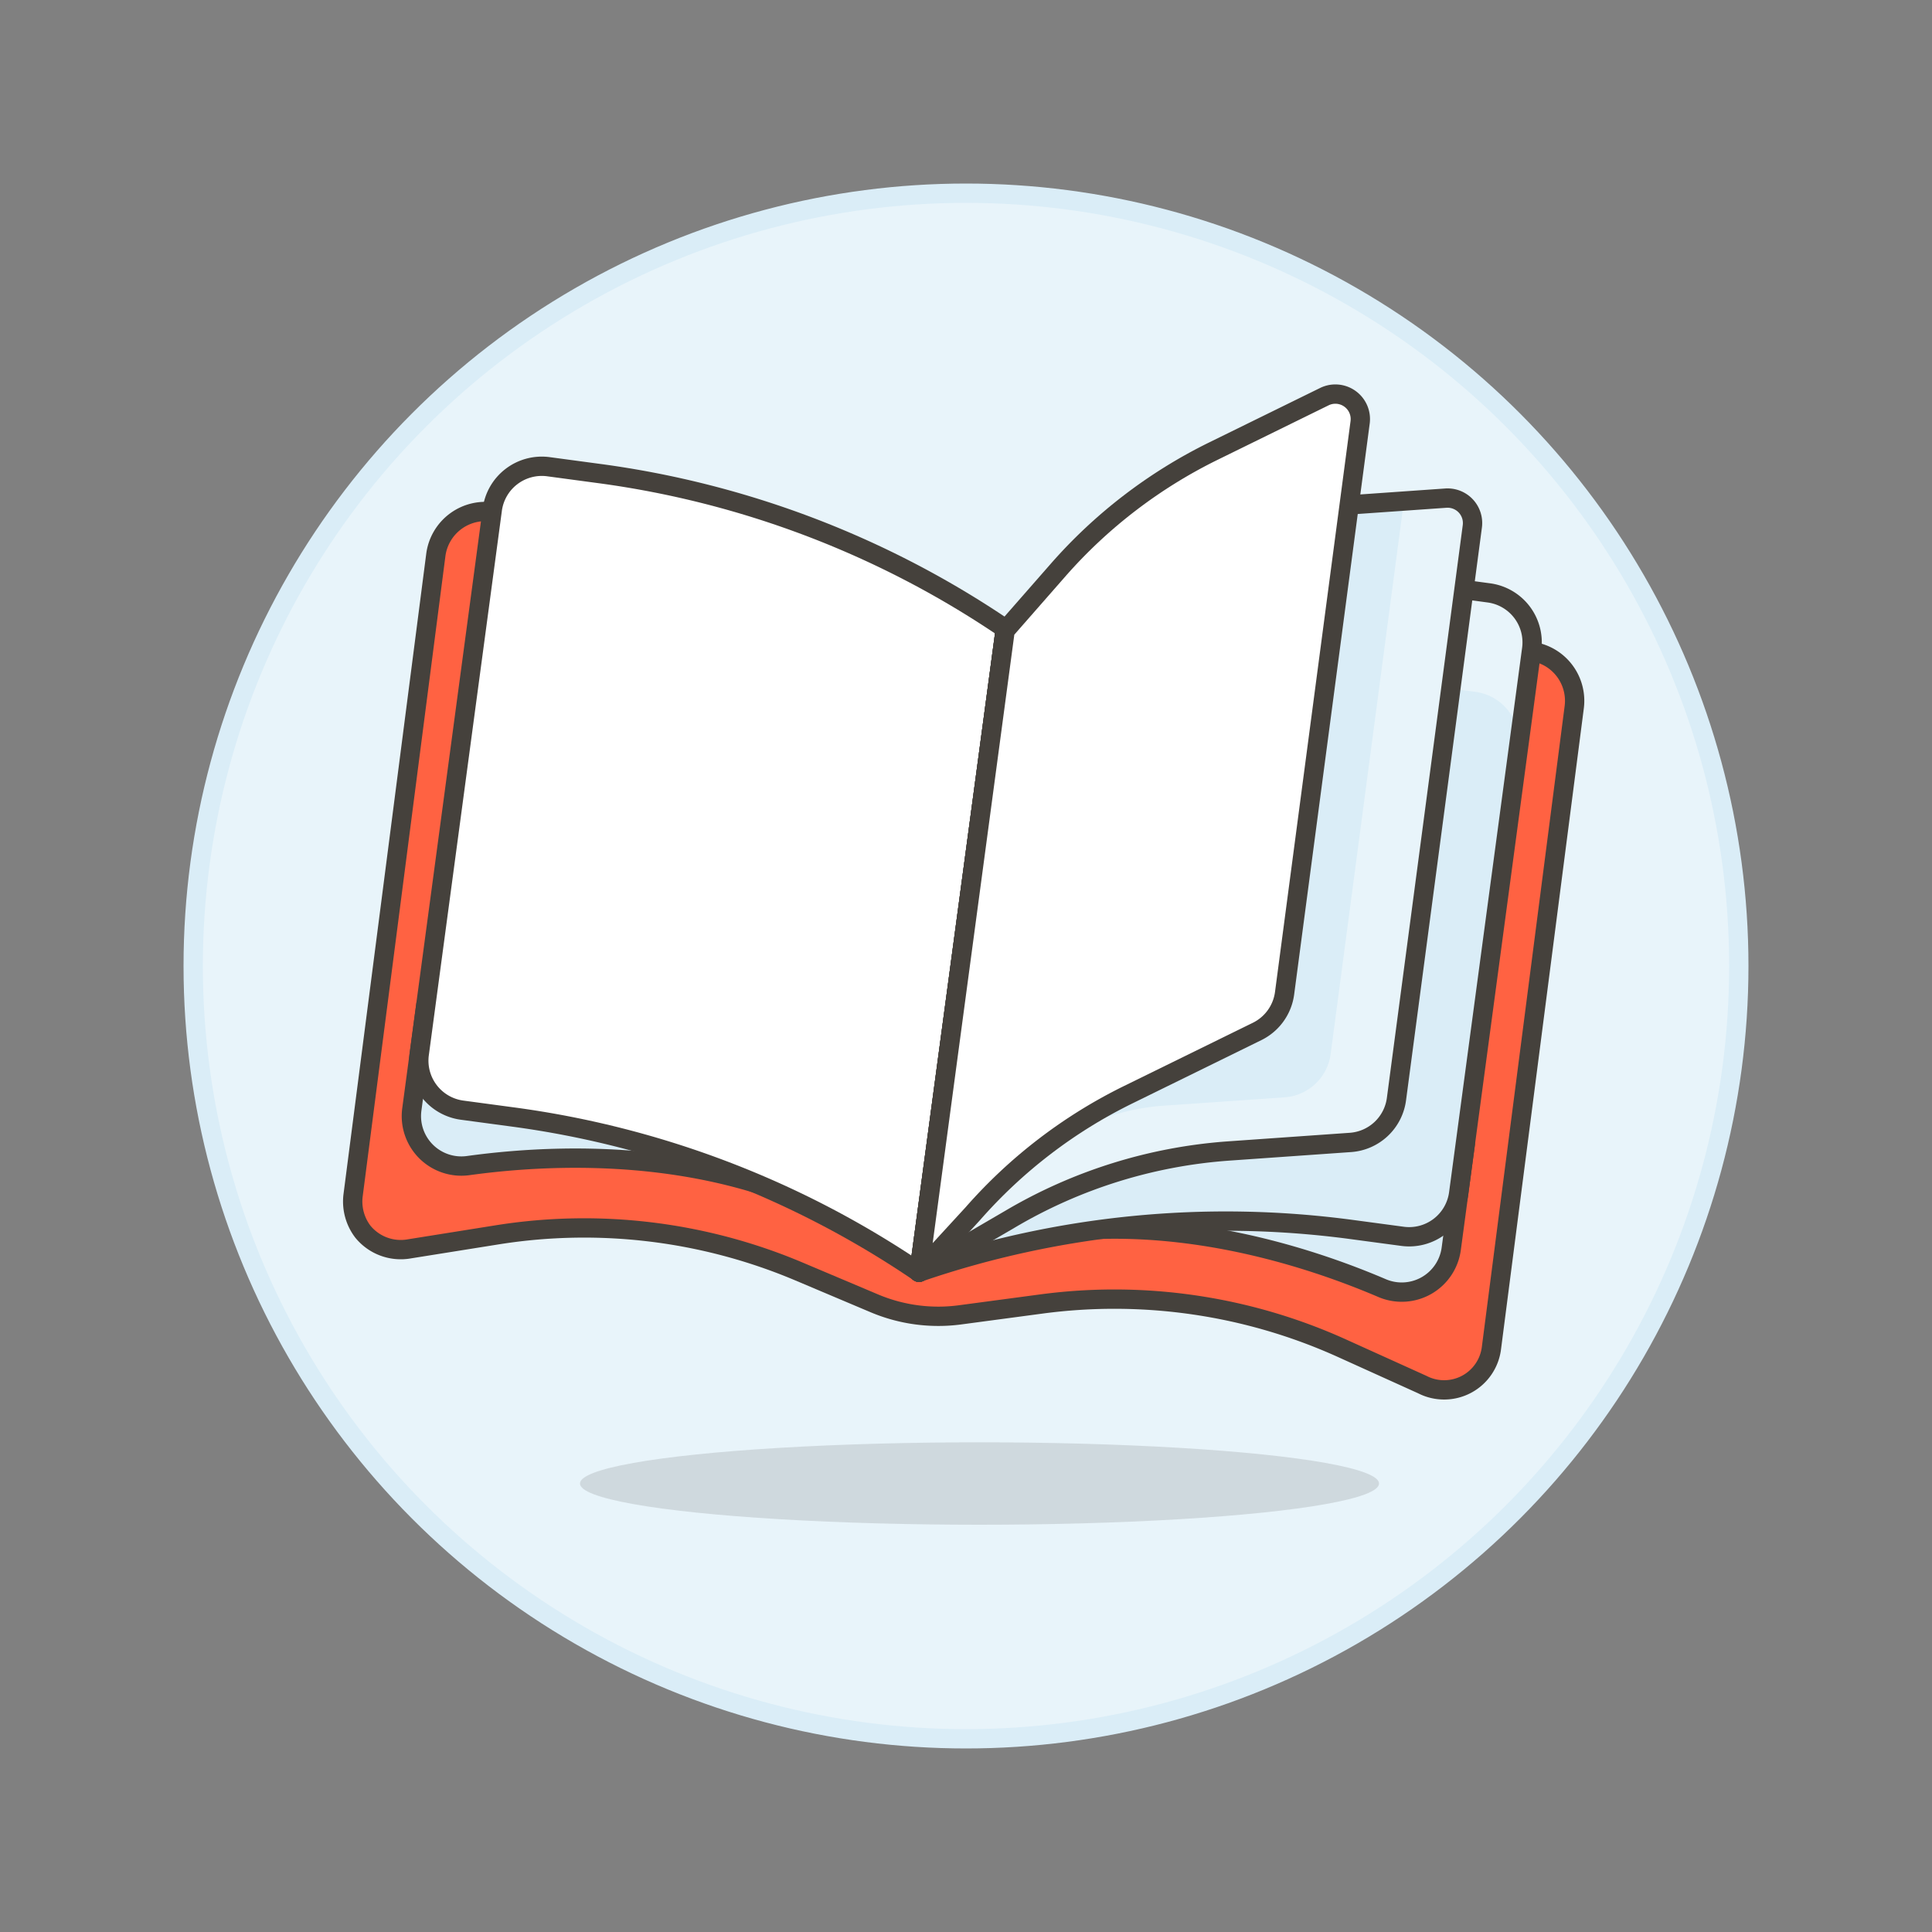
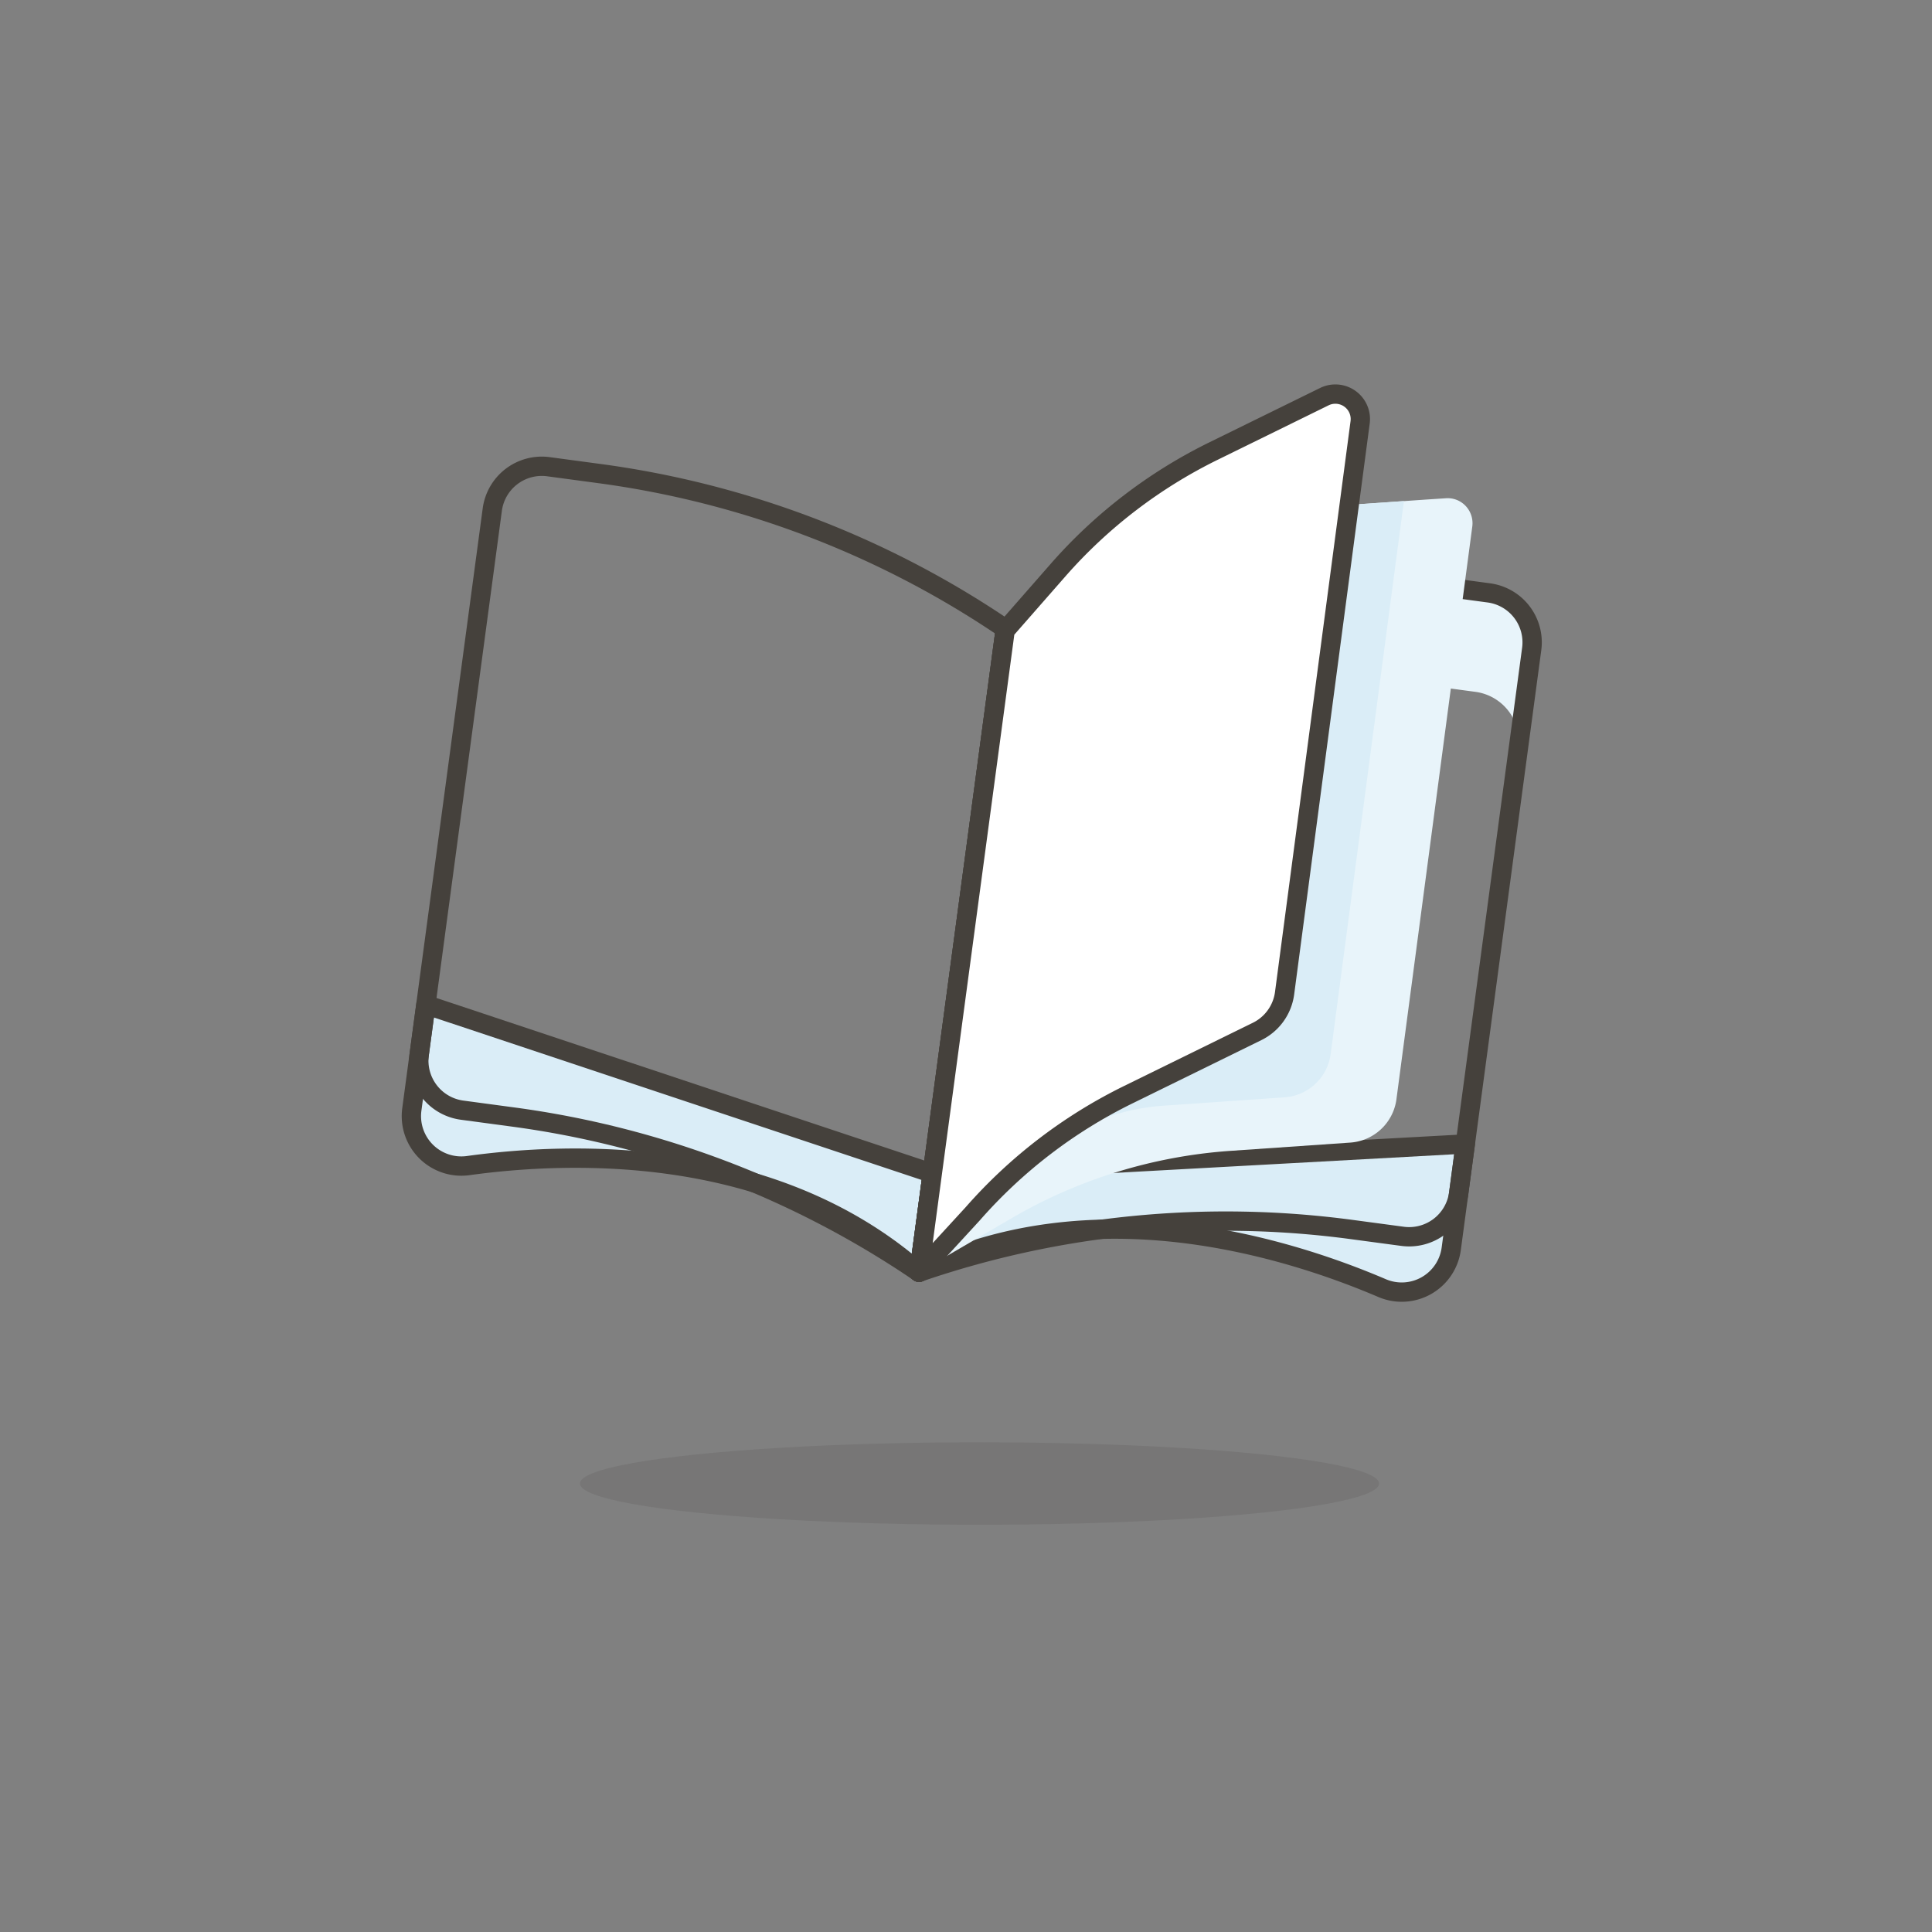
<svg xmlns="http://www.w3.org/2000/svg" viewBox="0 0 100 100">
  <rect x="0" y="0" width="100" height="100" fill="#808080" stroke="none" />
  <g class="nc-icon-wrapper">
    <defs />
-     <circle class="a" cx="50" cy="50" r="40" fill="#e8f4fa" stroke="#daedf7" stroke-miterlimit="10" />
    <ellipse class="b" cx="50.699" cy="76.787" rx="20.679" ry="2.133" fill="#45413c" opacity="0.15" />
-     <path class="c" d="M80.938 34.661a2.582 2.582 0 0 0-1.793-.959l-27.279.125-26.282-7.31a2.584 2.584 0 0 0-3.025 2.2l-4.28 33.128a2.574 2.574 0 0 0 .508 1.912 2.533 2.533 0 0 0 2.422.88l4.537-.724a28.566 28.566 0 0 1 15.611 1.9l3.9 1.648a8.51 8.51 0 0 0 4.44.595l4.2-.561a28.568 28.568 0 0 1 15.559 2.287l4.155 1.88a2.467 2.467 0 0 0 3.589-1.913l4.28-33.128a2.585 2.585 0 0 0-.542-1.96z" fill="#ff6242" stroke="#45413c" stroke-linecap="round" stroke-linejoin="round" />
    <path class="d" d="M75.844 59.212l-.728 5.426a2.586 2.586 0 0 1-3.579 2.034c-4.94-2.112-14.957-5.225-23.968-.821l.688-5.124z" stroke="#45413c" stroke-linecap="round" stroke-linejoin="round" fill="#daedf7" />
-     <path class="e" d="M47.569 65.851a48.972 48.972 0 0 1 22.392-2.212l2.634.353a2.585 2.585 0 0 0 2.905-2.218l3.78-28.181a2.583 2.583 0 0 0-2.218-2.905l-2.634-.354a48.972 48.972 0 0 0-22.392 2.212z" style="" fill="#daedf7" />
    <path class="f" d="M51.35 37.67l.687-5.124a48.972 48.972 0 0 1 22.392-2.212l2.634.354a2.583 2.583 0 0 1 2.218 2.905l-.687 5.124a2.593 2.593 0 0 0-2.218-2.906l-2.639-.354A48.966 48.966 0 0 0 51.35 37.67z" style="" fill="#e8f4fa" />
    <path class="d" d="M22.044 52l-.728 5.426a2.586 2.586 0 0 0 2.917 2.905c5.322-.735 15.8-1.1 23.336 5.525l.688-5.124z" stroke="#45413c" stroke-linecap="round" stroke-linejoin="round" fill="#daedf7" />
-     <path class="g" d="M47.569 65.851a48.957 48.957 0 0 0-21.016-8.035l-2.634-.354a2.585 2.585 0 0 1-2.219-2.905l3.781-28.181a2.586 2.586 0 0 1 2.906-2.219l2.634.354a48.97 48.97 0 0 1 21.016 8.035z" style="" fill="#fff" />
    <path class="h" d="M47.569 65.851a48.957 48.957 0 0 0-21.016-8.035l-2.634-.354a2.585 2.585 0 0 1-2.219-2.905l3.781-28.181a2.586 2.586 0 0 1 2.906-2.219l2.634.354a48.97 48.97 0 0 1 21.016 8.035z" stroke="#45413c" stroke-linecap="round" stroke-linejoin="round" fill="none" />
    <path class="h" d="M47.569 65.851a48.972 48.972 0 0 1 22.392-2.212l2.634.353a2.585 2.585 0 0 0 2.905-2.218l3.78-28.181a2.583 2.583 0 0 0-2.218-2.905l-2.634-.354a48.972 48.972 0 0 0-22.392 2.212z" stroke="#45413c" stroke-linecap="round" stroke-linejoin="round" fill="none" />
    <path class="f" d="M76.206 27.248L72.279 56.9a2.589 2.589 0 0 1-2.383 2.24l-6.276.433a26.066 26.066 0 0 0-11.355 3.537l-4.7 2.741 4.468-33.3 4.645-2.751a26.062 26.062 0 0 1 11.355-3.541l5.75-.4 1.052-.069a1.279 1.279 0 0 1 1.029.4 1.3 1.3 0 0 1 .342 1.058z" style="" fill="#e8f4fa" />
    <path class="e" d="M60.216 57.23l6.276-.433a2.589 2.589 0 0 0 2.383-2.24l3.791-28.622-4.634.321A26.075 26.075 0 0 0 56.678 29.8l-4.641 2.75-4.468 33.3.1-.059c1.331-.901 5.225-8.029 12.547-8.561z" style="" fill="#daedf7" />
-     <path class="h" d="M47.569 65.851l4.7-2.74a25.843 25.843 0 0 1 11.353-3.538l6.277-.441a2.585 2.585 0 0 0 2.381-2.239l3.928-29.651a1.293 1.293 0 0 0-1.372-1.459l-6.8.477a25.858 25.858 0 0 0-11.355 3.54l-4.644 2.748z" stroke="#45413c" stroke-linecap="round" stroke-linejoin="round" fill="none" />
    <path class="g" d="M52.025 32.635l-4.456 33.216 2.779-3.025A25.861 25.861 0 0 1 58.4 56.66l6.667-3.272a2.583 2.583 0 0 0 1.423-1.981L70.4 21.86a1.293 1.293 0 0 0-1.851-1.33l-5.74 2.818a25.846 25.846 0 0 0-8.049 6.166z" style="" fill="#fff" />
    <path class="h" d="M52.025 32.635l-4.456 33.216 2.779-3.025A25.861 25.861 0 0 1 58.4 56.66l6.667-3.272a2.583 2.583 0 0 0 1.423-1.981L70.4 21.86a1.293 1.293 0 0 0-1.851-1.33l-5.74 2.818a25.846 25.846 0 0 0-8.049 6.166z" stroke="#45413c" stroke-linecap="round" stroke-linejoin="round" fill="none" />
  </g>
</svg>